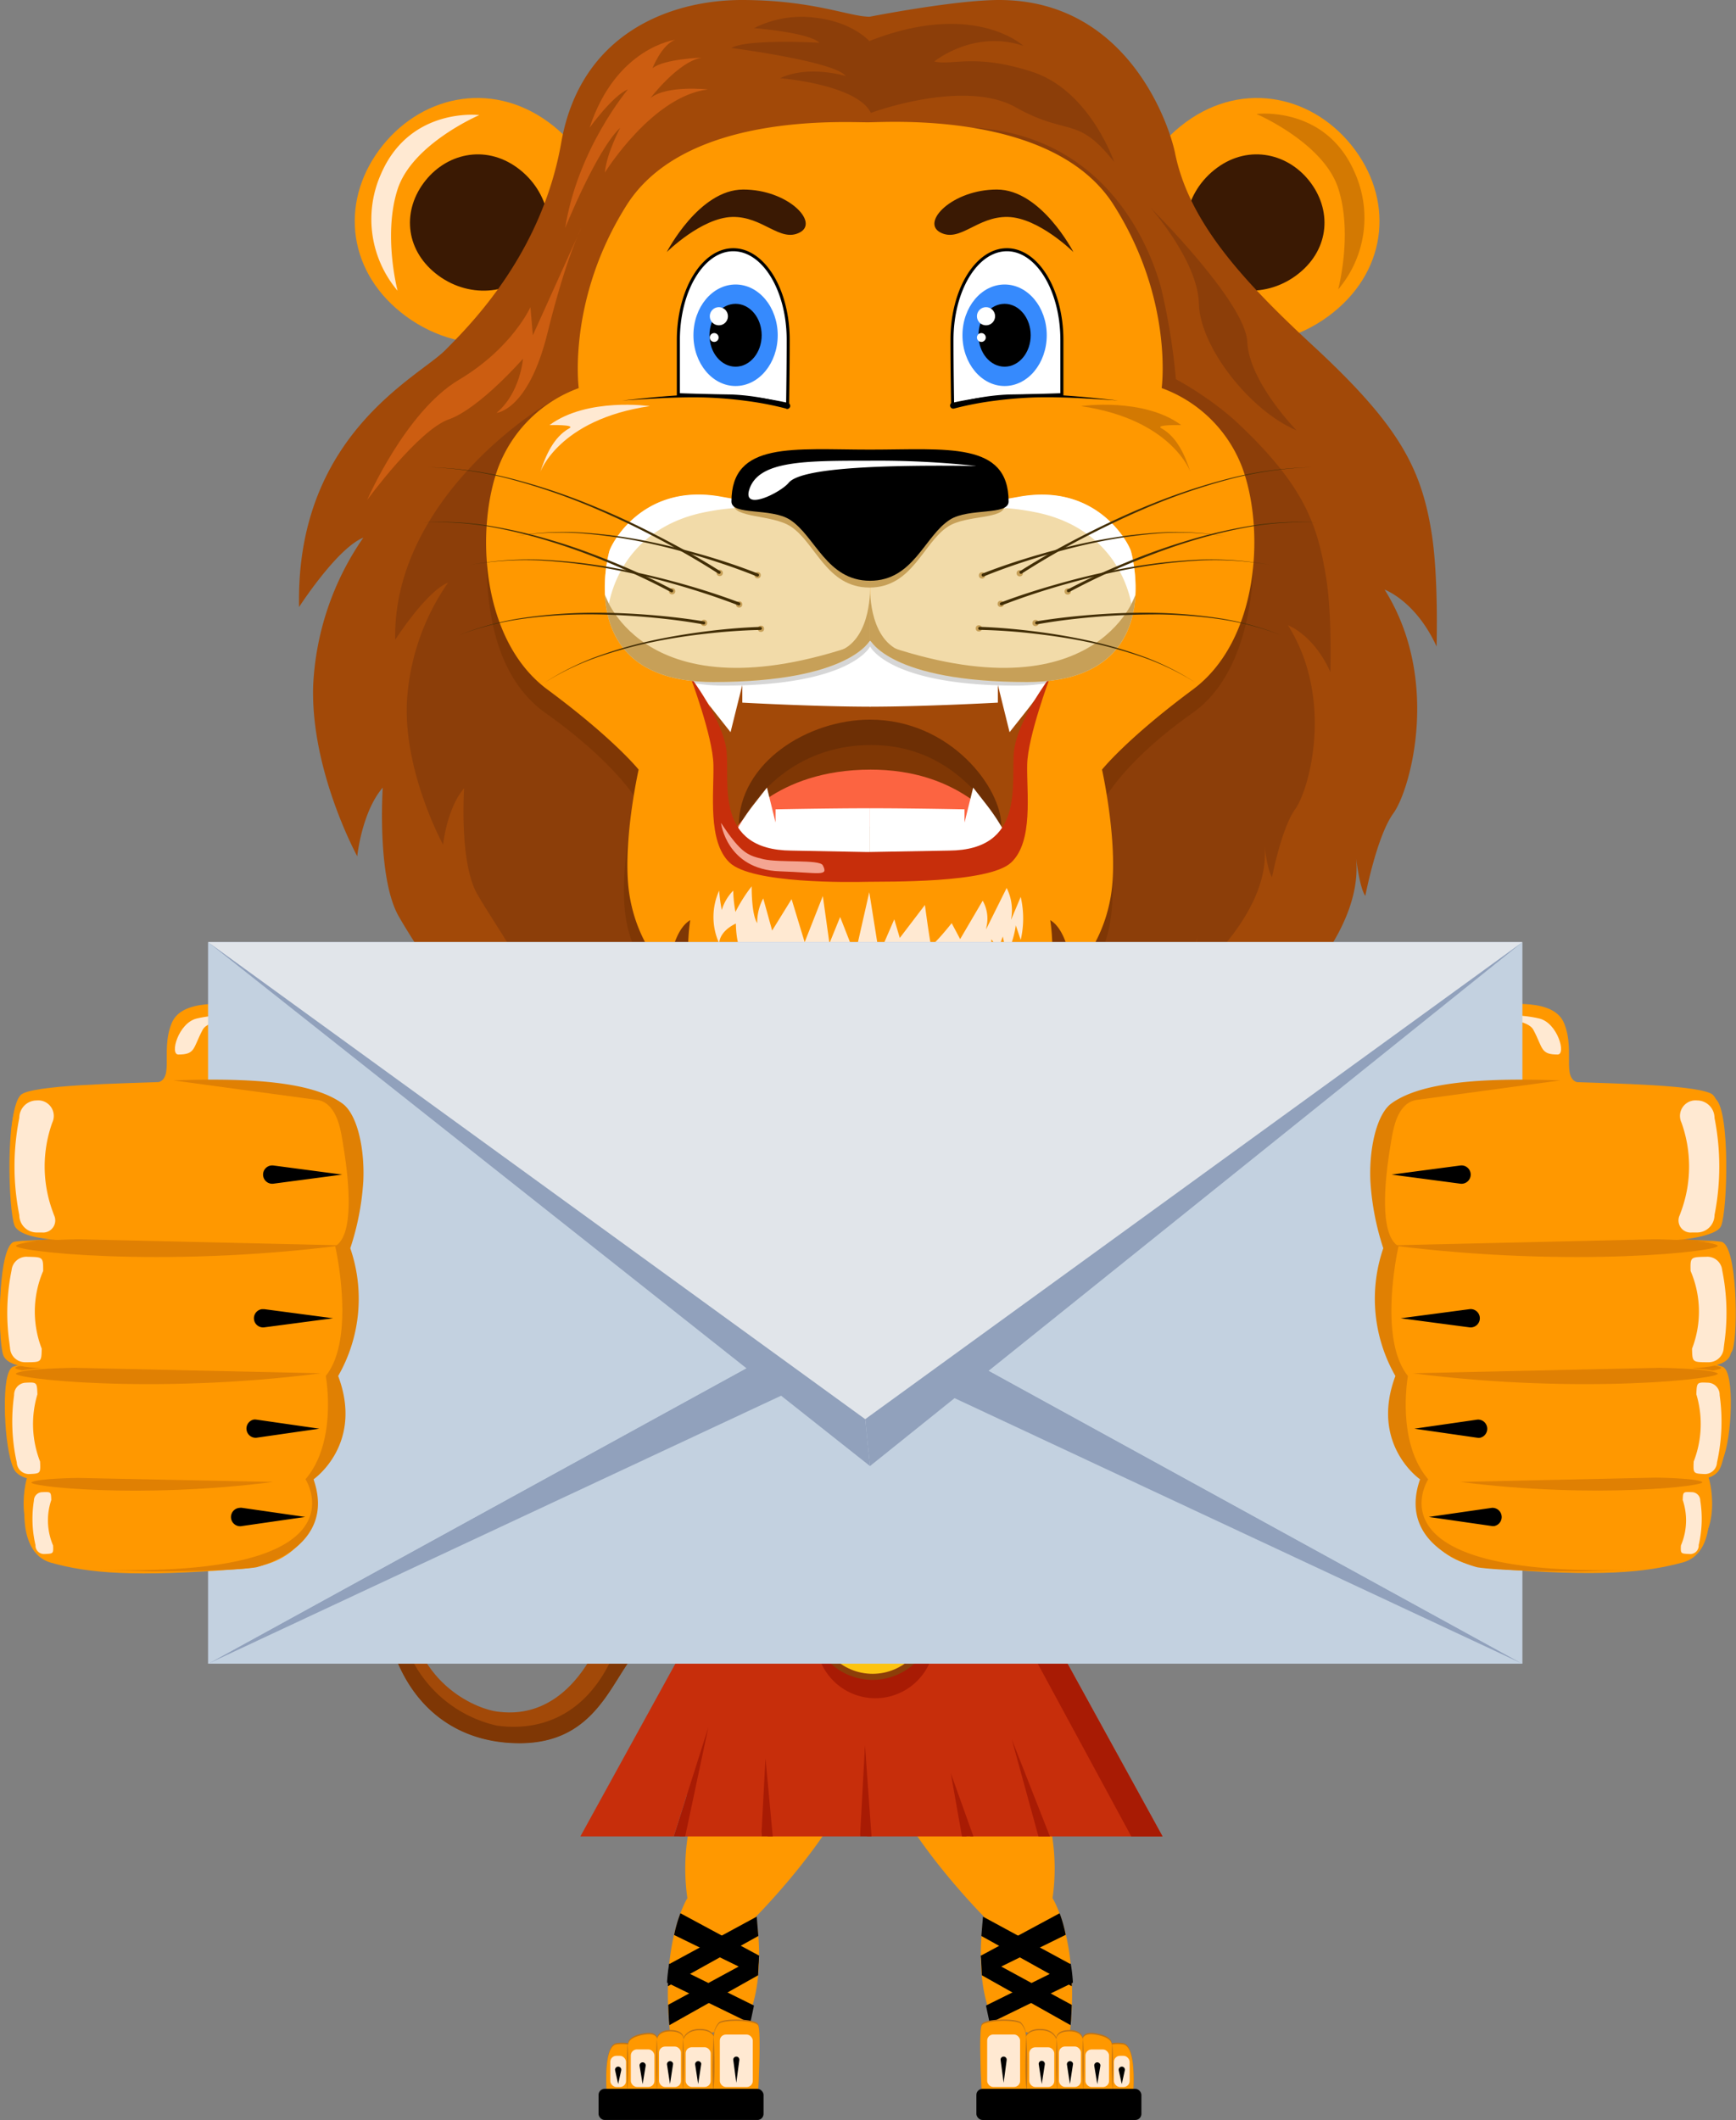
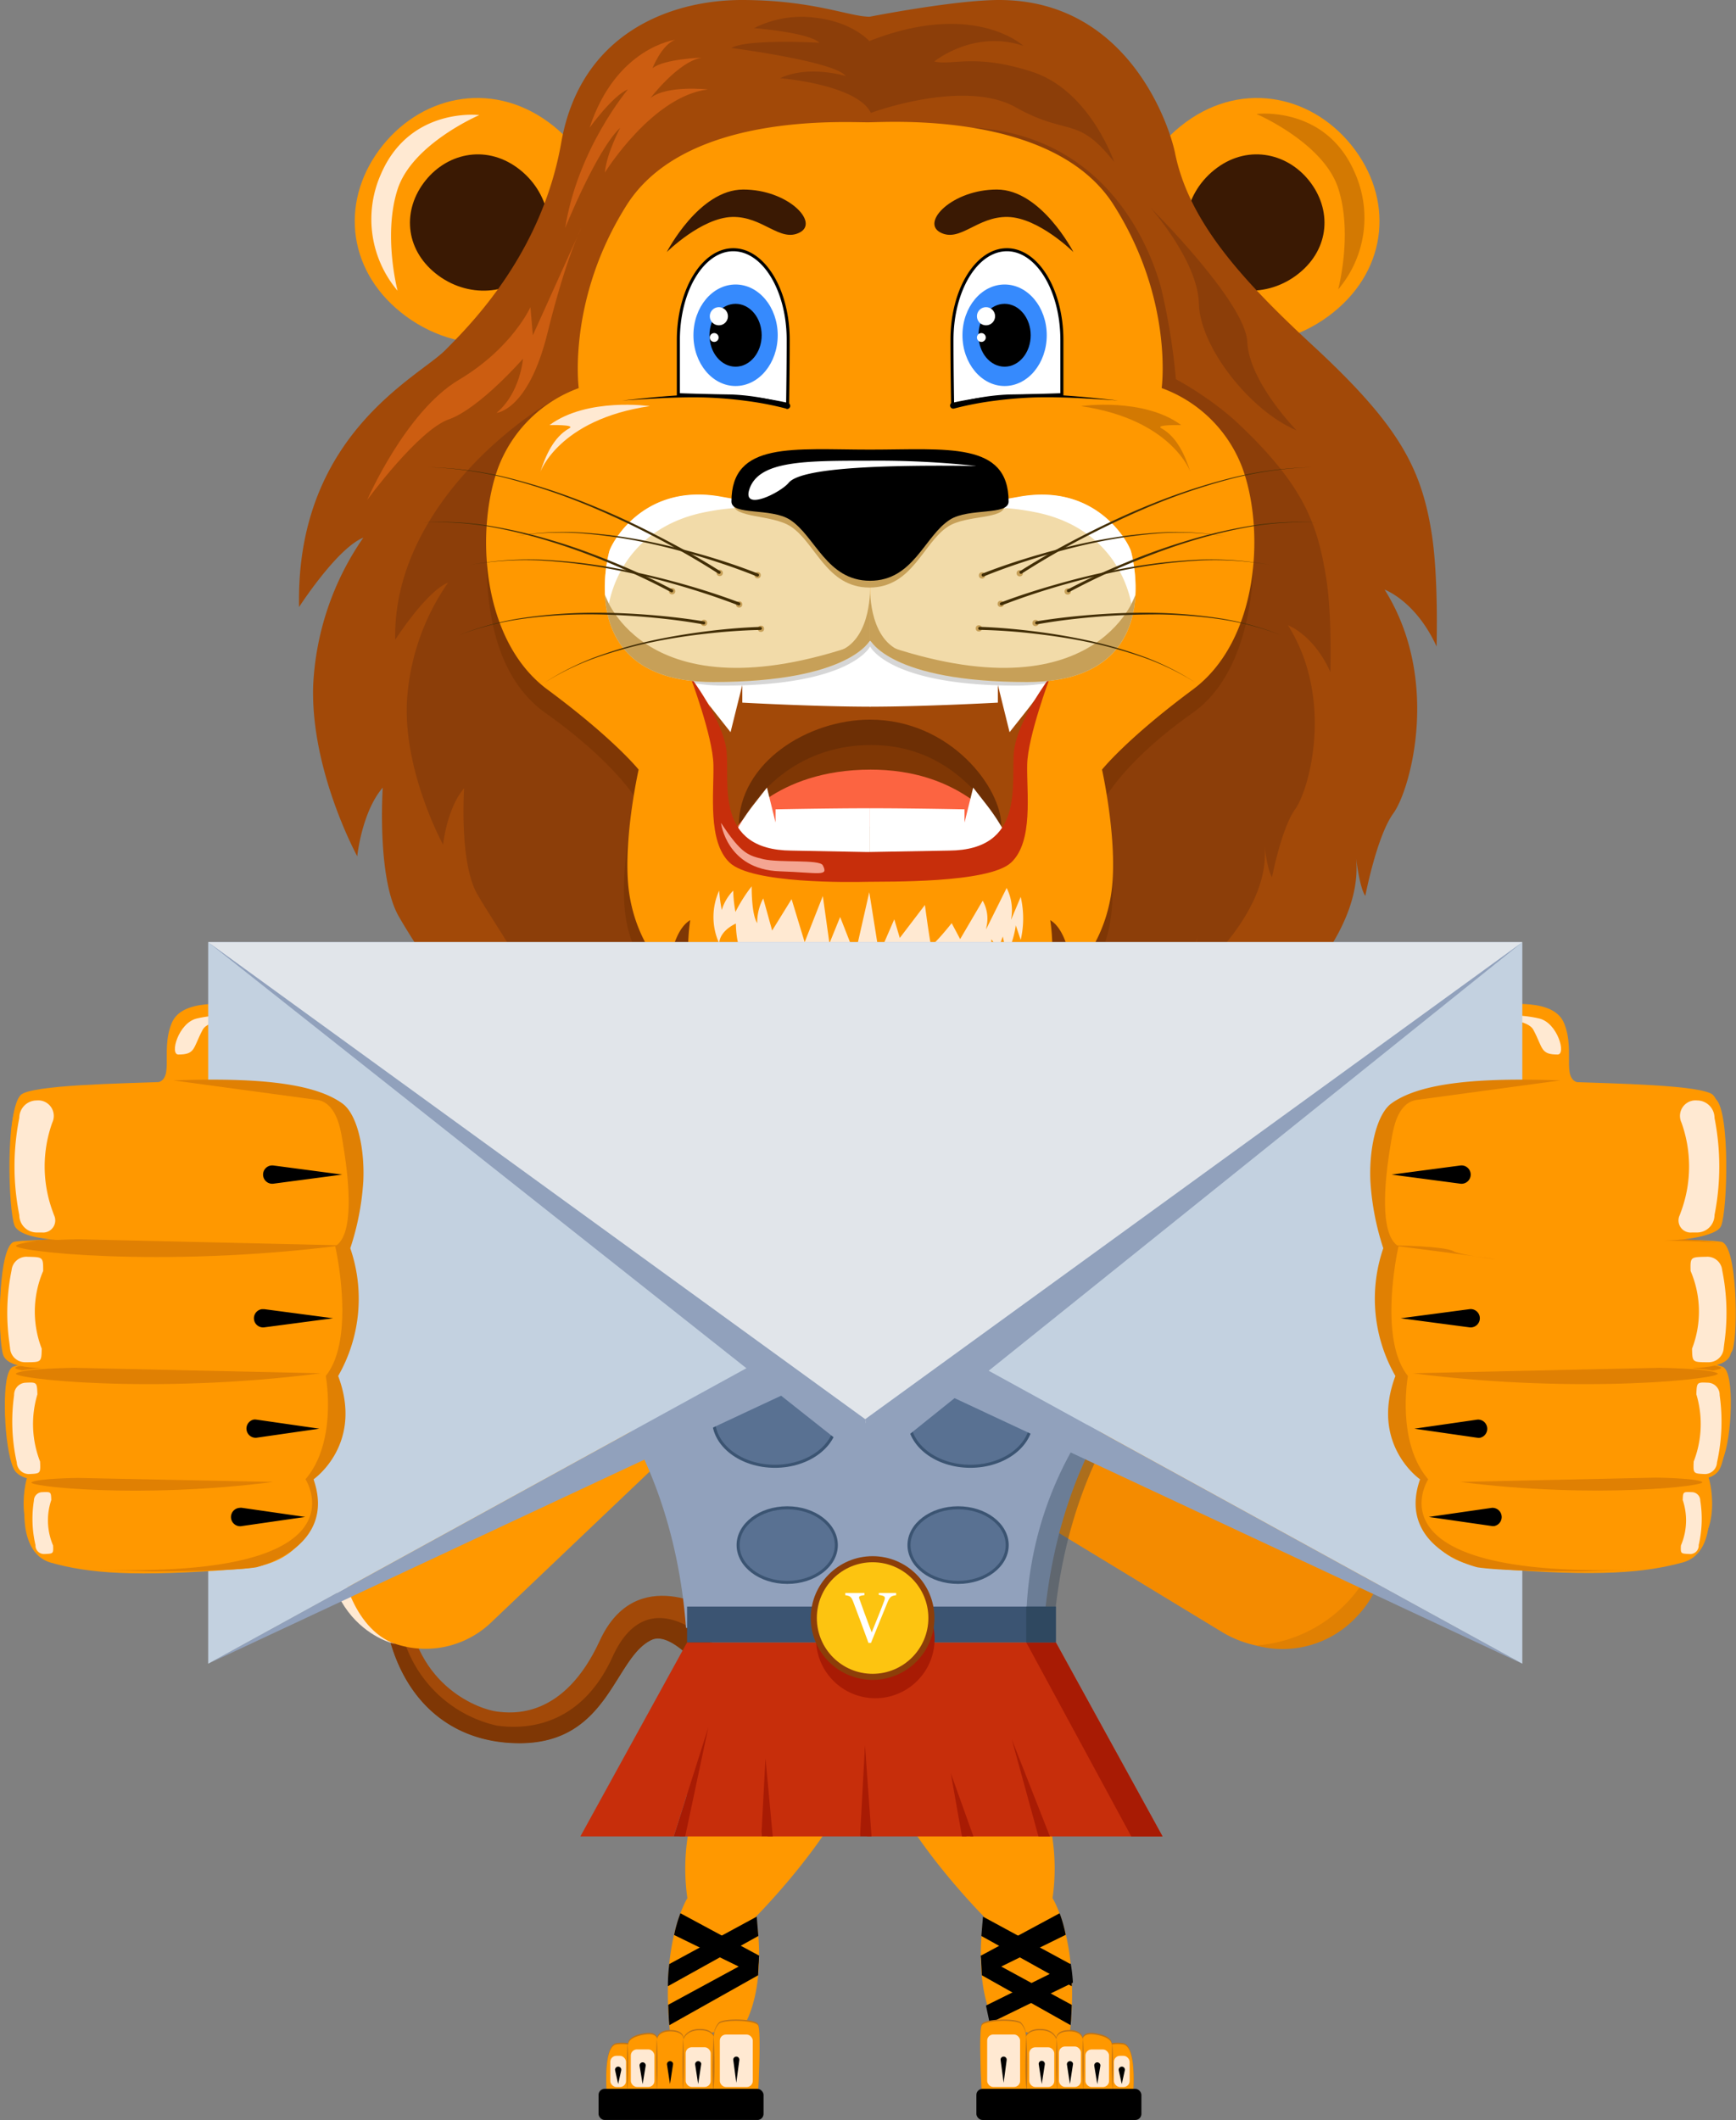
<svg xmlns="http://www.w3.org/2000/svg" viewBox="0 0 286.7 350">
  <rect x="0" y="0" width="286.7" height="350" fill="#808080" stroke="none" />
  <defs>
    <style>.cls-1{fill:#ff9800;}.cls-2{fill:#c17413;}.cls-3{fill:#ffe9d2;}.cls-4{fill:#a24908;}.cls-5{fill:#7f3705;}.cls-6{fill:#ffaf45;}.cls-7{fill:#dd8007;}.cls-8{fill:#f48b00;}.cls-9{fill:#91a1bc;}.cls-10{fill:#273a51;opacity:0.35;}.cls-11{fill:#597192;stroke:#3b5472;}.cls-11,.cls-15,.cls-29{stroke-miterlimit:10;}.cls-11,.cls-29{stroke-width:0.5px;}.cls-12{fill:#c72e0b;}.cls-13{fill:#a81b04;}.cls-14{fill:#3b5472;}.cls-15{fill:#fdc410;stroke:#8c3e09;}.cls-16{fill:#fff;}.cls-17{fill:#2f4860;}.cls-18{fill:#3a1903;}.cls-19{fill:#d37902;}.cls-20{fill:#8c3e09;}.cls-21{fill:#cc5d11;}.cls-22{fill:#6d2f05;}.cls-23{fill:#fc6441;}.cls-24{fill:#d6d6d6;}.cls-25{fill:#f4a592;}.cls-26{fill:#f2dba9;}.cls-27{fill:#c7a058;}.cls-28{fill:#422e06;}.cls-29{fill:none;stroke:#000;}.cls-30{fill:#368afd;}.cls-31{fill:#e08003;}.cls-32{fill:#c3d1e0;}.cls-33{fill:#e1e5ea;}</style>
  </defs>
  <g id="Слой_2" data-name="Слой 2">
    <g id="Слой_1-2" data-name="Слой 1">
      <path class="cls-1" d="M171.16,294.38a34.49,34.49,0,0,1,2.67,19s4.76,7.46,2.72,23.36l-11.94-2.08s-4-5.57-2.14-18.26c0,0-18.31-18.4-17.71-29.7Z" />
      <path d="M176.81,334.35l-14.66-8.24-.16-3.27L177,331S176.91,333.6,176.81,334.35Z" />
      <path d="M176.83,324.18l-14,6.93.62,2.91,13.74-6.7A27,27,0,0,0,176.83,324.18Z" />
      <path d="M175,315.87l-13,7,.3,3.3L176,319.43A22.78,22.78,0,0,0,175,315.87Z" />
      <path d="M177,327.92l-14.93-8.3.27-3.19,14.44,7.83A30.26,30.26,0,0,1,177,327.92Z" />
      <path class="cls-2" d="M187.14,345.27h-25s-.55-10.22,0-11.11,5.61-1,6.46-.27a3.2,3.2,0,0,1,.84,2.18s.33-1.13,2.37-1.1c2.19,0,2.65,1.49,2.65,1.49s-.08-1.29,2.09-1.31,2.26,1.31,2.26,1.31,0-1.08,2-.79,2.78,1,2.78,1.65a6.31,6.31,0,0,1,1.94,0C187.76,337.79,187.14,345.27,187.14,345.27Z" />
      <path class="cls-1" d="M187.14,345.5h-25s-.55-10.22,0-11.11,5.61-1,6.46-.28a3.22,3.22,0,0,1,.84,2.18s.33-1.13,2.37-1.1c2.19,0,2.65,1.5,2.65,1.5s-.08-1.29,2.09-1.31,2.26,1.31,2.26,1.31,0-1.09,2-.79,2.78,1,2.78,1.64a6.31,6.31,0,0,1,1.94,0C187.76,338,187.14,345.5,187.14,345.5Z" />
      <rect class="cls-3" x="163.02" y="335.9" width="5.44" height="8.66" rx="1" transform="translate(331.49 680.45) rotate(-180)" />
      <rect class="cls-3" x="169.98" y="337.99" width="4.13" height="6.56" rx="1" transform="translate(344.09 682.55) rotate(180)" />
      <rect class="cls-3" x="174.89" y="337.88" width="3.62" height="6.68" rx="1" transform="translate(353.4 682.43) rotate(-180)" />
      <rect class="cls-3" x="179.27" y="338.35" width="3.9" height="6.2" rx="1" transform="translate(362.43 682.91) rotate(-180)" />
      <rect class="cls-3" x="183.96" y="339.41" width="2.6" height="5.15" rx="1" transform="translate(370.52 683.97) rotate(-180)" />
      <path class="cls-2" d="M169.49,336.07s-.37,6.61.08,9.05A87.5,87.5,0,0,0,169.49,336.07Z" />
      <path class="cls-2" d="M174.52,336.58a77,77,0,0,0,.06,8.69S174.75,339.32,174.52,336.58Z" />
      <path class="cls-2" d="M178.86,336.58a79.53,79.53,0,0,0,.06,8.69S179.09,339.32,178.86,336.58Z" />
      <path class="cls-2" d="M183.69,337.38a65.56,65.56,0,0,0,.06,7.89S183.92,339.87,183.69,337.38Z" />
      <path d="M166.25,340.11l-.5,3.75-.5-3.75a.5.5,0,0,1,.43-.57.51.51,0,0,1,.57.44Z" />
      <path d="M172.55,340.82l-.5,3.24-.5-3.24a.5.5,0,0,1,.42-.58.52.52,0,0,1,.58.42Z" />
      <path d="M177.2,340.82l-.5,3.24-.5-3.24a.51.51,0,0,1,1-.16A.43.43,0,0,1,177.2,340.82Z" />
      <path d="M181.72,341.08l-.5,3-.5-3a.51.51,0,0,1,.41-.59.52.52,0,0,1,.59.42A1,1,0,0,1,181.72,341.08Z" />
      <path d="M185.76,341.82l-.5,2.24-.5-2.24a.51.51,0,0,1,.39-.61.5.5,0,0,1,.61.38A.45.45,0,0,1,185.76,341.82Z" />
      <rect x="161.25" y="344.86" width="27.25" height="5.14" rx="1" transform="translate(349.75 694.86) rotate(-180)" />
      <path class="cls-1" d="M116.19,294.38a34.49,34.49,0,0,0-2.67,19s-4.77,7.46-2.72,23.36l11.93-2.08s4-5.57,2.15-18.26c0,0,18.31-18.4,17.71-29.7Z" />
      <path d="M110.54,334.35l14.66-8.24.16-3.27-15,8.14S110.44,333.6,110.54,334.35Z" />
-       <path d="M110.52,324.18l14,6.93-.62,2.91-13.74-6.7A27,27,0,0,1,110.52,324.18Z" />
      <path d="M112.37,315.87l13,7-.3,3.3-13.74-6.71A22.78,22.78,0,0,1,112.37,315.87Z" />
      <path d="M110.3,327.92l14.94-8.3-.27-3.19-14.44,7.83A29.85,29.85,0,0,0,110.3,327.92Z" />
      <path class="cls-2" d="M100.2,345.27h25s.55-10.22,0-11.11-5.62-1-6.46-.27a3.2,3.2,0,0,0-.84,2.18s-.33-1.13-2.37-1.1c-2.19,0-2.65,1.49-2.65,1.49s.08-1.29-2.1-1.31-2.25,1.31-2.25,1.31,0-1.08-2-.79-2.78,1-2.78,1.65a6.37,6.37,0,0,0-2,0C99.59,337.79,100.2,345.27,100.2,345.27Z" />
      <path class="cls-1" d="M100.2,345.5h25s.55-10.22,0-11.11-5.62-1-6.46-.28a3.22,3.22,0,0,0-.84,2.18s-.33-1.13-2.37-1.1c-2.19,0-2.65,1.5-2.65,1.5s.08-1.29-2.1-1.31-2.25,1.31-2.25,1.31,0-1.09-2-.79-2.78,1-2.78,1.64a6.37,6.37,0,0,0-2,0C99.59,338,100.2,345.5,100.2,345.5Z" />
      <rect class="cls-3" x="118.88" y="335.9" width="5.44" height="8.66" rx="1" />
      <rect class="cls-3" x="113.24" y="337.99" width="4.13" height="6.56" rx="1" />
-       <rect class="cls-3" x="108.84" y="337.88" width="3.62" height="6.68" rx="1" />
      <rect class="cls-3" x="104.18" y="338.35" width="3.9" height="6.2" rx="1" />
      <rect class="cls-3" x="100.79" y="339.41" width="2.6" height="5.15" rx="1" />
      <path class="cls-2" d="M117.86,336.07s.37,6.61-.09,9.05A88.45,88.45,0,0,1,117.86,336.07Z" />
      <path class="cls-2" d="M112.83,336.58a77,77,0,0,1-.06,8.69S112.6,339.32,112.83,336.58Z" />
      <path class="cls-2" d="M108.48,336.58a78.83,78.83,0,0,1,0,8.69S108.26,339.32,108.48,336.58Z" />
      <path class="cls-2" d="M103.65,337.38a65,65,0,0,1-.05,7.89S103.43,339.87,103.65,337.38Z" />
      <path d="M122.1,340.11l-.5,3.75-.5-3.75a.51.51,0,0,1,.44-.57.5.5,0,0,1,.56.44A.29.29,0,0,1,122.1,340.11Z" />
      <path d="M115.8,340.82l-.5,3.24-.5-3.24a.51.51,0,0,1,1-.16A.43.43,0,0,1,115.8,340.82Z" />
      <path d="M111.15,340.82l-.5,3.24-.5-3.24a.51.51,0,0,1,1-.16A.43.43,0,0,1,111.15,340.82Z" />
      <path d="M106.63,341.08l-.5,3-.5-3a.52.52,0,0,1,.42-.59.5.5,0,0,1,.58.42A.48.48,0,0,1,106.63,341.08Z" />
      <path d="M102.59,341.82l-.5,2.24-.5-2.24a.51.51,0,0,1,1-.23A.88.88,0,0,1,102.59,341.82Z" />
      <rect x="98.85" y="344.86" width="27.25" height="5.14" rx="1" />
      <path class="cls-4" d="M117.94,266l-.79,11.14s-6-8.09-9.53-6.44c-6.23,2.9-7,17.06-21.81,17.06-12.61,0-21-8.75-22.49-22.69s-9.64-20.47-9.64-20.47l1-3.11s11.12,8.35,12.46,22.84,12.48,17.94,14.92,18.24,11,1.33,17-11.72S117.94,266,117.94,266Z" />
      <path class="cls-5" d="M117.56,271.46l-.41,5.72s-6-8.09-9.53-6.44c-6.23,2.9-7,17.06-21.81,17.06-12.61,0-21-8.75-22.49-22.69s-9.64-20.47-9.64-20.47l.56-1.7A36.86,36.86,0,0,1,65.8,266a20.91,20.91,0,0,0,16.29,18.9c2.43.3,13.15,1.67,19.08-11.38S117.56,271.46,117.56,271.46Z" />
      <path class="cls-6" d="M33.81,215.13a70.36,70.36,0,0,0,14.53,6.38c10,2.9,15,16.76,6.82,22.24s-17.2,2.08-20-5c-1.64-4.14.89-8.6-.74-12.6a8.21,8.21,0,0,1,7.11,5.27s1.79-4.09-2.81-6.61S33.81,215.13,33.81,215.13Z" />
      <path class="cls-7" d="M34.4,226.11s-.9,8.46.74,12.6c2.82,7.12,11.86,10.53,20,5a23.73,23.73,0,0,1-12.38-2.22C36.22,238.45,41.26,230.8,34.4,226.11Z" />
      <path class="cls-1" d="M96.12,167.15S52.41,229.39,53.75,252.9c.5,8.82,3.78,13.8,7.67,16.57a15.69,15.69,0,0,0,19.8-1.71L131,220.39Z" />
      <path class="cls-8" d="M189.58,165.49s41.7,64.2,39.37,87.64c-1.16,11.72-7,16.4-12.47,18.15a18.19,18.19,0,0,1-14.93-2l-57.66-35Z" />
      <path class="cls-9" d="M196.27,176l-51.61.84H86.88s6.4,25,5.23,44.17c0,0,18.66,14.38,21.19,47.75h59.05c2.53-33.37,21.18-47.75,21.18-47.75C192.37,201.9,196.27,176,196.27,176Z" />
      <path class="cls-10" d="M184.2,229.3c3.5-3.89,7.39-7.06,11.41-8.27,0,0-19,14.38-21.59,47.75h-4.54v-.22A59.09,59.09,0,0,1,184.2,229.3Z" />
      <ellipse class="cls-11" cx="130.01" cy="255.09" rx="8.11" ry="6.16" />
      <path class="cls-11" d="M138.12,234.38c0,4.25-4.54,7.7-10.14,7.7s-10.13-3.45-10.13-7.7,4.54-6.71,10.13-6.71C138.12,227.67,138.12,226.67,138.12,234.38Z" />
      <path class="cls-11" d="M138.12,208.46c0,10.63-1.14,12-15.85,12-15.85,0-15.85,0-15.85-12,0-10.56,0-10.49,15.85-10.49C133.09,198,138.12,206.93,138.12,208.46Z" />
      <ellipse class="cls-11" cx="158.23" cy="255.09" rx="8.11" ry="6.16" />
      <path class="cls-11" d="M150.12,234.38c0,4.25,4.54,7.7,10.14,7.7s10.13-3.45,10.13-7.7-4.54-6.71-10.13-6.71C150.12,227.67,150.12,226.67,150.12,234.38Z" />
      <path class="cls-11" d="M150.12,208.46c0,10.63,1.13,12,15.85,12,15.85,0,15.85,0,15.85-12,0-10.56,0-10.49-15.85-10.49C155.15,198,150.12,206.93,150.12,208.46Z" />
      <polyline class="cls-12" points="113.47 271.15 95.85 303.18 111.27 303.18 113.47 296.21 112.24 303.18 125.73 303.18 126.32 297.18 126.77 303.18 142.04 303.18 143.18 296.29 143.18 303.18 159.62 303.18 158.23 298.44 160.25 303.18 169.25 303.18 170 303.18 191.99 303.18 174.37 271.15 113.47 271.15" />
      <polygon class="cls-13" points="111.27 303.18 116.98 285.17 113.16 303.18 111.27 303.18" />
      <polygon class="cls-13" points="173.39 303.18 167.1 287.17 171.5 303.18 173.39 303.18" />
      <polygon class="cls-13" points="127.62 303.18 126.42 290.31 125.73 303.18 127.62 303.18" />
      <polygon class="cls-13" points="160.76 303.18 157.02 292.74 158.87 303.18 160.76 303.18" />
      <polygon class="cls-13" points="143.93 303.18 142.85 288.13 142.04 303.18 143.93 303.18" />
      <polyline class="cls-13" points="174.37 271.15 191.99 303.18 186.83 303.18 169.48 271.15 174.37 271.15" />
      <rect class="cls-14" x="113.47" y="265.24" width="60.9" height="5.91" />
      <circle class="cls-13" cx="144.56" cy="270.58" r="9.79" />
      <circle class="cls-15" cx="144.11" cy="267.13" r="9.71" />
      <path class="cls-16" d="M148,263.36c-.84.12-1.05.23-1.5,1.35-.33.82-2.05,5-2.66,6.53h-.41c-.73-2-1.8-4.92-2.51-6.76-.35-.92-.56-1-1.32-1.12V263h3.16v.35c-.92.1-1,.25-.8.71.31.91,1.22,3.39,2,5.45.65-1.6,1.48-3.63,2.06-5.2.27-.72.13-.83-.89-1V263H148Z" />
      <rect class="cls-17" x="169.48" y="265.24" width="4.89" height="5.91" />
      <path class="cls-1" d="M90.57,20.16c9.66,7.07,12.23,20,5.75,28.85S76.75,59.32,67.09,52.25s-11-18.62-4.48-27.48S80.9,13.1,90.57,20.16Z" />
      <path class="cls-18" d="M85.44,27.7c5.37,3.93,6.8,11.09,3.2,16s-10.87,5.73-16.23,1.8-6.08-10.33-2.48-15.25S80.08,23.78,85.44,27.7Z" />
      <path class="cls-1" d="M195.85,20.16c-9.66,7.07-12.24,20-5.76,28.85s19.57,10.31,29.23,3.24,11-18.62,4.48-27.48S205.51,13.1,195.85,20.16Z" />
      <path class="cls-18" d="M201,27.7c-5.36,3.93-6.79,11.09-3.19,16s10.86,5.73,16.22,1.8,6.08-10.33,2.49-15.25S206.33,23.78,201,27.7Z" />
      <path class="cls-3" d="M65.66,48A18.28,18.28,0,0,1,62.9,28.77C67.7,17.58,79.16,19,79.16,19s-11.07,4.73-13.5,12.26S65.66,48,65.66,48Z" />
      <path class="cls-19" d="M221,47.78a18.25,18.25,0,0,0,2.76-19.23c-4.79-11.19-16.25-9.73-16.25-9.73S218.55,23.55,221,31.07,221,47.78,221,47.78Z" />
      <path class="cls-10" d="M198.71,165.05c.86,12.35-6.56,17.88-12.62,19.62s-15.78,10.46-15.78,10.46c-2.48-4.5-2.08-6.67-2.08-6.67s-4.89.71-10.33,13.93-21.78,17.88-21.78,17.88c.58-4.51-2.43-15.11-14.13-19.18s-15.9-18-15.9-18c3.2,7.41-.62,11-.62,11-1-4.5-7.57-7.36-13.44-11.43s-6.92-17.63-6.92-17.63Z" />
      <path class="cls-4" d="M143.58,2.76c-3.24,0-9.39-2.76-21.06-2.76S95.88,5.38,92.69,23.54,78,53.32,73.51,57.83s-24.7,14-24.12,42.39c0,0,6.25-9.7,10.61-11.45a46.65,46.65,0,0,0-8.28,24.42C51.28,127.28,59,141.37,59,141.37s.73-7.28,4.21-11.34c0,0-1,14.83,2.62,21.22S78.59,170,78.74,176.53c0,0,3.34-7.26,2.18-11.77,0,0,1.16,7.7,7.12,11.77s16.71,9.59,17.72,14.1c0,0,2.56-4.22-.68-11.63,0,0,5.57,14.53,17.44,18.6s16.23,14.67,15.65,19.18c0,0,15.27-4.65,20.78-17.87s12.91-15.11,12.91-15.11a9.82,9.82,0,0,0-.32,7.84s9.86-8.71,16-10.46,20.5-11.19,23.12-21.79c0,0-1.6,6.25-.95,8.42,0,0,16.06-13.22,14.17-26.73,0,0,.58,5.38,1.6,6.83,0,0,1.89-9.88,4.65-13.66s7.92-22-1.46-36.9c0,0,5.13,1.83,8.58,9.38,0,0,.35-11.55-.84-18.86-1.74-10.73-5.45-17.78-19.74-30.95C204.87,46,196.32,36.45,194.06,25.28,193.11,20.58,186.23,0,165,0c-7.32,0-21.37,2.76-21.37,2.76" />
      <path class="cls-20" d="M95.59,64.07c-5.68,1.6-30.8,18.22-30.32,41.55,0,0,5.14-8,8.72-9.42a38.4,38.4,0,0,0-6.81,20.08c-.36,11.59,6,23.18,6,23.18s.6-6,3.47-9.33c0,0-.84,12.2,2.15,17.45S89.28,163,89.4,168.37c0,0,2.75-6,1.8-9.68,0,0,1,6.34,5.85,9.68s13.74,7.89,14.58,11.59c0,0,2.1-3.46-.57-9.56,0,0,4.59,11.95,14.35,15.3s13.34,12.07,12.86,15.77c0,0,12.56-3.82,17.1-14.7S166,174.35,166,174.35a8.07,8.07,0,0,0-.26,6.45s8.11-7.17,13.16-8.6,16.86-9.2,19-17.93c0,0-1.32,5.14-.78,6.93,0,0,13.2-10.87,11.65-22,0,0,.48,4.42,1.31,5.61,0,0,1.56-8.12,3.83-11.23s6.51-18.1-1.2-30.35c0,0,4.21,1.51,7,7.72,0,0,.29-9.5-.69-15.51-1.43-8.82-3.56-15.39-15.3-26.23a55.28,55.28,0,0,0-9.52-6.61,104.92,104.92,0,0,0-2.48-15.2c-1.07-3.79-7.31-24.83-30.94-26.33" />
      <path class="cls-20" d="M143.83,18.64s15.36-5.73,23.95-.91S177.9,19,184,26.73c0,0-4-11.76-13.51-14.86s-13.26-1-16.19-1.72c0,0,6.49-5.33,14.71-2.58,0,0-8.12-7.6-25.44-.79h0s-2.8-3.17-8.9-3.85a17.36,17.36,0,0,0-10.14,1.72s9,.68,10.8,2.41c0,0-11.85-.69-14.54.86,0,0,17.18,2.23,18.87,4.64,0,0-6.06-1.89-10.83.35,0,0,12.66,1,15,5.73" />
      <path class="cls-20" d="M190,34.29s7.84,8.78,8,15.87,8.43,17.66,16.12,20.89c0,0-7.84-8-8.13-14.6S190,34.29,190,34.29Z" />
      <path class="cls-21" d="M111.51,6.57s-9.78,1.24-14.14,14.52c0,0,3.82-5.32,6.32-6.32,0,0-8.28,9.78-10.35,22.86,0,0,5.21-12.93,9.09-16.54,0,0-2.3,4.34-2.53,7.39,0,0,7.81-12.6,17-13.71,0,0-6.75-.76-9.47,1.41,0,0,4.56-6,8.44-6.66,0,0-6.23.21-8.1,1.74C107.74,11.26,109.31,7.34,111.51,6.57Z" />
      <path class="cls-21" d="M87.6,50.71s-3,6.75-11.82,12S60.65,82.52,60.65,82.52,69.08,71,74.13,69.23s12.24-10,12.24-10-.44,5.66-4.36,8.93c0,0,5.24-.36,8.4-13.15S96,37.63,96,37.63L88,55.35Z" />
      <path class="cls-5" d="M143.71,27.7C140.54,27.7,113,25.79,103,41S99.9,73.66,99.9,73.66s-19.51,2.27-19.51,12.9c0,6.25-1.4,23.28,9.76,31.2s14.8,14,14.8,14-3,12.52-1.47,20.52,7.29,11.54,7.66,14.73c0,0-.74-7.1,1.74-11.05,0,0-2,15,7.34,20.45a34.76,34.76,0,0,1-.26-8.07s.82,7.25,10.72,15.67a15.57,15.57,0,0,1,.44-6.76s2.34,12.31,12.59,16.42h0V27.7" />
      <path class="cls-5" d="M143.78,27.7c3.16,0,30.72-1.91,40.74,13.3s2,31.36,2,31.36,18.48,3,20.19,13.45c.7,4.3,1.41,24-9.74,31.88s-14.44,14.08-14.44,14.08,2.22,12.79.75,20.79-6.82,12.72-7.19,15.91c0,0,.55-9.13-1.2-12.13,0,0,1.93,13.63-7.48,18.86a44.2,44.2,0,0,0,.25-7.49s-1,7.45-10.93,15.87c0,0,.32-5.3-.29-7.81a19.39,19.39,0,0,1-4.25,8.3c-3.53,3.94-7.58,5.46-8.41,9.61h0V27.7" />
      <path class="cls-1" d="M205.14,77.14a22.41,22.41,0,0,0-13.29-13.07s2-14.6-7.92-30.22c-9.72-15.36-36.58-13.71-40.43-13.66s-30.27-1.7-40,13.66c-9.88,15.62-7.92,30.22-7.92,30.22A22.41,22.41,0,0,0,82.3,77.14c-3.78,10.18-2.89,28.56,8.11,36.7s15.06,13.22,15.06,13.22-2.9,12.86-1.45,21.07,5.74,11.26,6.1,14.53c0,0,.33-8.65,3.87-10.75,0,0-2.26,13.65,4.57,20.26,0,0,.43-7.41,1.66-10.31,0,0-.63,9.81,9.13,18.45,0,0,.19-6.76,2.29-9.15,0,0,1.91,14.83,11.67,19.27v.2c0-.06,0-.11.05-.17s.21.12.33.17v-1.15c1.39-3.37,5.53-4.8,8.36-8.71a24,24,0,0,0,3.75-9.61c2.1,2.39,2.29,9.15,2.29,9.15,9.76-8.64,9.13-18.45,9.13-18.45,1.24,2.9,1.67,10.31,1.67,10.31,6.82-6.61,4.56-20.26,4.56-20.26,3.54,2.1,3.87,10.75,3.87,10.75.36-3.27,4.65-6.32,6.1-14.53S182,127.06,182,127.06,186,122,197,113.84,208.92,87.32,205.14,77.14Z" />
      <path class="cls-3" d="M143.69,176s-5.2-5.18-4.92-14.79a7.27,7.27,0,0,0-1.91,4.42s-2.25-1.92-2.18-6.92c0,0-2.11,3.21-1.89,5.77a12.59,12.59,0,0,1-2.11-8.26s-1.3,3.9-.58,5.57a8.89,8.89,0,0,1-1.26-4.42,15.83,15.83,0,0,0-.34,6.53s-3.34-1.79-3.45-7a7.36,7.36,0,0,0-.76,3.33s-2.69-2-2.76-7.75c0,0-2.62,1.09-2.76,3.26a10.51,10.51,0,0,1,0-8.7,26.05,26.05,0,0,0,.43,3.2,7.82,7.82,0,0,1,1.89-3.2,22,22,0,0,0,.37,3.52,25.23,25.23,0,0,1,2.68-4.23s-.07,4.55.91,6.08a8.39,8.39,0,0,1,1-4.09l1.47,5.31,3.21-5.19,2.16,7.11,3-7.62,1.09,7.81,1.77-4.35,2.46,6.28,2.35-10.38,1.63,10.25,2.5-5.77.91,3.08,4.15-5.44s.8,6,1,6.53,3.42-3.53,3.42-3.53l1.4,2.63,3.72-6.34h0a6,6,0,0,1,.69,4l-.14.75,3.41-6.85h0a8.15,8.15,0,0,1,.78,4.88l-.05.37,1.59-3.78a15.78,15.78,0,0,1,0,7.11l-.82-2.43v.1a16.28,16.28,0,0,1-1.49,4.76h0l-.65-3-.73,2-1.16-1.54,0,.31a14.45,14.45,0,0,1-1.71,6.23l-.21.38-1.26-4.61-1,3.14-.92-2.12-1.47,6.47-.58-4.87-2.84,5.9-1.74-3-2.18,5.95-2.08-3.33-4,10.5" />
      <path class="cls-3" d="M107.32,67.05S97,65.56,90.75,70.18c0,0,4.42-.11,3.27.53-2.61,1.45-3.94,4.58-4.78,7.2C89.24,77.91,92.28,69.25,107.32,67.05Z" />
      <path class="cls-19" d="M178.51,67.05s10.3-1.49,16.57,3.13c0,0-4.42-.11-3.27.53,2.61,1.45,3.94,4.58,4.78,7.2C196.59,77.91,193.55,69.25,178.51,67.05Z" />
      <path class="cls-4" d="M115.52,111.71s3.34,8.58,3.54,13.37-4.32,17.33,24.93,17.33,23.41-8.34,24.82-16.51a94.08,94.08,0,0,1,3.56-14.19H115.52" />
      <path class="cls-22" d="M143.69,118.81c-10.25,0-21.69,7.07-21.69,17.64h43.37c.11-6.3-8.39-17.64-21.68-17.64" />
      <path class="cls-5" d="M143.88,123c6.31,0,14.76,2.3,21.49,13.49H122S128,123,143.88,123" />
      <path class="cls-23" d="M143.78,127.06c6.34,0,14.82,1.6,21.59,9.39H121.78s6.07-9.39,22-9.39" />
      <path class="cls-16" d="M111,105.9l1.65,3.32a46.37,46.37,0,0,0,5,7.87l3,3.79,1.94-7.8V116s12.12.67,21.17.67h0V104.26Z" />
      <path class="cls-16" d="M176.38,105.9l-1.65,3.32a46.37,46.37,0,0,1-5,7.87l-3,3.79-1.93-7.8V116s-12.12.67-21.17.67h0V104.26Z" />
      <path class="cls-16" d="M167.78,141.07l-1.22-2.44a34.33,34.33,0,0,0-3.66-5.8l-2.18-2.8-1.43,5.76v-2.17s-8.94-.18-15.6-.18h0v8.84Z" />
      <path class="cls-16" d="M119.59,141.07l1.22-2.44a34.33,34.33,0,0,1,3.66-5.8l2.19-2.8,1.42,5.76v-2.17s8.94-.18,15.6-.18h0v8.84Z" />
      <path class="cls-24" d="M143.69,106.73c-14.51,5.36-24.9,4.91-31.06,2.68l2,3.38a28.31,28.31,0,0,0,4.94.4c21.07,0,24.12-6.46,24.12-6.46" />
      <path class="cls-24" d="M143.7,106.73c14.51,5.36,24.9,4.91,31.06,2.68l-2,3.38a28.31,28.31,0,0,1-4.94.4c-21.07,0-24.12-6.46-24.12-6.46" />
      <path class="cls-24" d="M143.69,97.65s.4,8.55-4.92,10.74l2.09.56,2.83-2.22V97.65" />
      <path class="cls-24" d="M143.69,97.65s-.4,8.55,4.93,10.74l-2.1.56-2.83-2.22V97.65" />
      <path class="cls-12" d="M169.64,126.22c.1-4.68,3.81-14.51,3.81-14.51s-5.48,7.27-6,12.39,1.94,16.25-10.74,16.33l-13.48.24-12.52-.24C118,140.35,120.49,129.22,120,124.1s-6-12.39-6-12.39,3.71,9.83,3.82,14.51-1,12.69,2.67,16.19,19.86,3.24,22.76,3.17,20,.3,23.73-3.17S169.53,130.91,169.64,126.22Z" />
      <path class="cls-25" d="M119.07,135.85s.91,7.7,9.69,8c6.55.22,8.13.92,7.12-1-.54-1-7.12-.38-9.8-1C123.6,141.22,122.5,141.08,119.07,135.85Z" />
      <path class="cls-26" d="M143.71,95.9v9.76s-3.27,6.94-25.91,6.94-17.56-20.13-17.17-21.54,5.62-11.39,18.5-9,13.58,1.33,24.58,13.89" />
      <path class="cls-16" d="M143.71,95.9C132.71,83.34,132,84.35,119.13,82s-18.11,7.65-18.5,9a24.57,24.57,0,0,0-.72,7.18l.65,1.45c1.48-7,6.54-13.2,15.8-15.06,10-2,17.37-.5,27.35,11.27" />
      <path class="cls-27" d="M143.71,105.66s-3.27,6.94-25.91,6.94c-14.34,0-17.56-8.08-17.89-14.36,0,0,6.81,21.08,43.8,7.42" />
      <circle class="cls-27" cx="118.86" cy="94.59" r="0.52" />
      <circle class="cls-27" cx="125.12" cy="94.96" r="0.52" />
      <circle class="cls-27" cx="111" cy="97.61" r="0.52" />
      <circle class="cls-27" cx="122.07" cy="99.79" r="0.52" />
      <circle class="cls-27" cx="125.67" cy="103.81" r="0.52" />
      <circle class="cls-27" cx="116.27" cy="102.84" r="0.52" />
      <path class="cls-28" d="M118.62,94.69c-3.6-2.32-7.36-4.43-11.18-6.41s-7.73-3.79-11.72-5.39a102,102,0,0,0-12.26-4,61.16,61.16,0,0,0-12.77-1.75,61.47,61.47,0,0,1,12.8,1.63,100.61,100.61,0,0,1,12.32,3.89c4,1.56,8,3.35,11.8,5.29s7.63,4,11.29,6.33a.25.25,0,0,1,.08.34.26.26,0,0,1-.35.08h0Z" />
      <path class="cls-28" d="M110.8,97.75c-3.14-1.69-6.4-3.2-9.69-4.6S94.45,90.5,91,89.44A82.58,82.58,0,0,0,80.6,86.9a51.19,51.19,0,0,0-10.71-.63,50.06,50.06,0,0,1,10.73.51A82.16,82.16,0,0,1,91.11,89.2c3.44,1,6.82,2.25,10.14,3.6s6.6,2.84,9.79,4.52a.25.25,0,0,1,.11.33.25.25,0,0,1-.34.11h0Z" />
      <path class="cls-28" d="M121.91,99.93c-3.51-1.36-7.11-2.52-10.73-3.55s-7.3-1.9-11-2.57a86.37,86.37,0,0,0-11.23-1.29,52.64,52.64,0,0,0-11.28.74,53.28,53.28,0,0,1,11.28-.87,91,91,0,0,1,11.28,1.17c3.72.64,7.42,1.48,11.07,2.46s7.26,2.11,10.81,3.45a.25.25,0,0,1-.17.47h0Z" />
      <path class="cls-28" d="M116.14,103.08c-3.34-.6-6.73-1-10.12-1.27s-6.8-.42-10.21-.37a80.59,80.59,0,0,0-10.17.82,48,48,0,0,0-9.86,2.61,48.55,48.55,0,0,1,9.84-2.74,80.91,80.91,0,0,1,10.19-.94c3.41-.09,6.83,0,10.24.24s6.8.6,10.18,1.16a.25.25,0,1,1-.08.49h0Z" />
      <path class="cls-28" d="M125,95.17c-3.15-1.28-6.38-2.37-9.64-3.35s-6.56-1.82-9.9-2.48A80.31,80.31,0,0,0,95.3,88a47.57,47.57,0,0,0-10.19.51,47.62,47.62,0,0,1,10.19-.63,81,81,0,0,1,10.17,1.2c3.35.62,6.67,1.43,10,2.37s6.53,2,9.72,3.25a.25.25,0,0,1,.14.33.25.25,0,0,1-.32.14h0Z" />
      <path class="cls-28" d="M125.57,104c-3.08.06-6.17.3-9.24.65s-6.14.83-9.16,1.48a72.62,72.62,0,0,0-8.93,2.52,43.12,43.12,0,0,0-8.33,4.07,44.17,44.17,0,0,1,8.29-4.19,72.37,72.37,0,0,1,8.91-2.65c3-.68,6.09-1.2,9.17-1.6s6.17-.68,9.29-.78a.26.26,0,0,1,.26.24.26.26,0,0,1-.25.26h0Z" />
      <path class="cls-27" d="M143.69,96.69s.4,8.55-4.92,10.74l2.09.57,2.83-2.23V96.69" />
      <path class="cls-26" d="M143.71,95.9v9.76s3.28,6.94,25.92,6.94,17.56-20.13,17.17-21.54-5.62-11.39-18.5-9-13.58,1.33-24.59,13.89" />
      <path class="cls-16" d="M143.7,95.9c11-12.56,11.71-11.55,24.58-13.89s18.11,7.65,18.5,9a24.57,24.57,0,0,1,.72,7.18l-.65,1.45c-1.47-7-6.54-13.2-15.79-15.06-10-2-17.38-.5-27.36,11.27" />
      <path class="cls-27" d="M143.71,105.66s3.28,6.94,25.92,6.94c14.33,0,17.55-8.08,17.89-14.36,0,0-6.81,21.08-43.81,7.42" />
      <circle class="cls-27" cx="168.41" cy="94.64" r="0.52" />
      <circle class="cls-27" cx="162.18" cy="95" r="0.52" />
      <circle class="cls-27" cx="176.33" cy="97.65" r="0.52" />
      <circle class="cls-27" cx="165.27" cy="99.7" r="0.52" />
      <circle class="cls-27" cx="161.66" cy="103.74" r="0.52" />
      <circle class="cls-27" cx="171.02" cy="102.86" r="0.52" />
      <path class="cls-28" d="M168.48,94.28c3.65-2.31,7.43-4.39,11.28-6.33s7.78-3.73,11.8-5.29a100.21,100.21,0,0,1,12.33-3.89,61.29,61.29,0,0,1,12.79-1.63,61,61,0,0,0-12.76,1.75,100.86,100.86,0,0,0-12.26,4c-4,1.6-7.9,3.43-11.73,5.39s-7.57,4.09-11.18,6.41h0a.26.26,0,0,1-.35-.08.24.24,0,0,1,.07-.34Z" />
      <path class="cls-28" d="M176.33,97.32c3.19-1.68,6.47-3.15,9.79-4.52s6.71-2.57,10.15-3.6a81.62,81.62,0,0,1,10.48-2.42,50.06,50.06,0,0,1,10.73-.51,51.22,51.22,0,0,0-10.71.63,83,83,0,0,0-10.43,2.54c-3.42,1.06-6.77,2.33-10.08,3.71s-6.55,2.91-9.69,4.6h0a.26.26,0,0,1-.34-.1.24.24,0,0,1,.1-.34Z" />
      <path class="cls-28" d="M165.28,99.47c3.55-1.34,7.16-2.45,10.82-3.45s7.34-1.82,11.07-2.46a90.63,90.63,0,0,1,11.27-1.17,53.28,53.28,0,0,1,11.28.87,52.55,52.55,0,0,0-11.27-.74,86.73,86.73,0,0,0-11.24,1.29c-3.71.67-7.38,1.56-11,2.57s-7.23,2.19-10.74,3.55h0a.26.26,0,0,1-.33-.15.25.25,0,0,1,.15-.32Z" />
      <path class="cls-28" d="M171.14,102.59c3.38-.56,6.78-.92,10.19-1.16s6.82-.33,10.23-.24a80.9,80.9,0,0,1,10.2.94,48.55,48.55,0,0,1,9.84,2.74,48.11,48.11,0,0,0-9.86-2.61,80.75,80.75,0,0,0-10.18-.82c-3.41,0-6.81.1-10.21.37s-6.78.67-10.12,1.27h0a.25.25,0,0,1-.09-.49Z" />
      <path class="cls-28" d="M162.22,94.71c3.19-1.25,6.44-2.31,9.72-3.25s6.61-1.75,10-2.37a80.67,80.67,0,0,1,10.16-1.2,47.71,47.71,0,0,1,10.2.63A47.63,47.63,0,0,0,192.08,88,80.07,80.07,0,0,0,182,89.34c-3.35.66-6.65,1.51-9.91,2.48s-6.49,2.07-9.63,3.35h0a.25.25,0,0,1-.19-.47Z" />
      <path class="cls-28" d="M161.81,103.49c3.11.1,6.2.39,9.28.78s6.14.92,9.17,1.6a73,73,0,0,1,8.92,2.65,44.08,44.08,0,0,1,8.28,4.19,43.12,43.12,0,0,0-8.33-4.07,72.47,72.47,0,0,0-8.92-2.52c-3-.65-6.09-1.12-9.16-1.48s-6.17-.59-9.25-.65h0a.25.25,0,0,1,0-.5Z" />
      <path class="cls-27" d="M143.69,96.69s-.4,8.55,4.93,10.74l-2.1.57-2.83-2.23V96.69" />
      <path class="cls-16" d="M130.17,56.12c0,5-.1,10.86-.1,10.86a36.86,36.86,0,0,0-9.27-1.6c-5-.07-8.77-.22-8.77-.22v-9c0-8.25,4.06-14.93,9.07-14.93S130.17,47.87,130.17,56.12Z" />
      <path class="cls-29" d="M130.17,56.12c0,5-.1,10.86-.1,10.86a36.86,36.86,0,0,0-9.27-1.6c-5-.07-8.77-.22-8.77-.22v-9c0-8.25,4.06-14.93,9.07-14.93S130.17,47.87,130.17,56.12Z" />
      <ellipse class="cls-30" cx="121.48" cy="55.35" rx="6.96" ry="8.38" />
      <ellipse cx="121.48" cy="55.35" rx="4.31" ry="5.19" />
      <circle class="cls-16" cx="118.72" cy="52.21" r="1.5" />
      <circle class="cls-16" cx="117.95" cy="55.72" r="0.73" />
      <path d="M129.84,67.46a52.41,52.41,0,0,0-6.65-1.28,67.06,67.06,0,0,0-6.79-.56c-4.55-.11-9.11.2-13.66.51,4.54-.47,9.08-1,13.67-1a65.8,65.8,0,0,1,6.87.31,53.38,53.38,0,0,1,6.82,1.07.5.5,0,1,1-.22,1h0Z" />
      <path class="cls-18" d="M110.12,41.61s5.74-5.67,10.81-5.79,7.89,4.26,11.15,2.56-2-7.09-9.33-7.09S110.12,41.61,110.12,41.61Z" />
      <path class="cls-16" d="M157.22,56.12c0,5,.11,10.86.11,10.86a36.85,36.85,0,0,1,9.26-1.6c5-.07,8.78-.22,8.78-.22v-9c0-8.25-4.07-14.93-9.08-14.93S157.22,47.87,157.22,56.12Z" />
      <path class="cls-29" d="M157.22,56.12c0,5,.11,10.86.11,10.86a36.85,36.85,0,0,1,9.26-1.6c5-.07,8.78-.22,8.78-.22v-9c0-8.25-4.07-14.93-9.08-14.93S157.22,47.87,157.22,56.12Z" />
      <ellipse class="cls-30" cx="165.91" cy="55.35" rx="6.96" ry="8.38" />
      <ellipse cx="165.91" cy="55.35" rx="4.31" ry="5.19" />
      <circle class="cls-16" cx="162.84" cy="52.21" r="1.5" />
      <circle class="cls-16" cx="162.07" cy="55.72" r="0.73" />
      <path d="M157.29,66.5a53.53,53.53,0,0,1,6.83-1.07,65.67,65.67,0,0,1,6.87-.31c4.58,0,9.13.54,13.67,1-4.56-.31-9.12-.62-13.67-.51a66.87,66.87,0,0,0-6.78.56,52.08,52.08,0,0,0-6.65,1.28h0a.5.5,0,0,1-.27-1Z" />
      <path class="cls-18" d="M177.27,41.61s-5.74-5.67-10.82-5.79-7.89,4.26-11.15,2.56,2-7.09,9.33-7.09S177.27,41.61,177.27,41.61Z" />
      <path class="cls-27" d="M165.91,83.45c0,2.36-6.29,1.49-9.37,3.5C152.42,89.64,150.7,97,143.59,97s-8.89-7.39-13-10.08c-3.08-2-9.48-1.35-9.48-3.71,0-10,10.07-7.88,22.49-7.88S165.91,73.49,165.91,83.45Z" />
      <path d="M166.57,82.8c0,2.36-6.57,1-9.7,3-4.2,2.69-6,10.08-13.18,10.08s-9.05-7.39-13.24-10.08c-3.14-2-9.65-.66-9.65-3,0-10,10.25-8.57,22.89-8.57S166.57,72.84,166.57,82.8Z" />
      <path class="cls-16" d="M161.27,76.93a152.31,152.31,0,0,0-17.58-.87c-10.83,0-18.31,0-19.91,4.65-1.32,3.84,5.09.65,6.47-1C131.8,77.81,140.2,76.64,161.27,76.93Z" />
      <path class="cls-3" d="M55.58,254.18c.48,4.78,2.55,14.6,9.67,17.24,0,0-15.56-3.22-10.54-27.09Z" />
      <path class="cls-31" d="M224.49,262.13a23,23,0,0,1-17.07,9.53,16.7,16.7,0,0,0,16.69-4.81c7.65-7.89,4.45-21,4.45-21S226,260,224.49,262.13Z" />
      <g id="Paw">
        <path class="cls-1" d="M59.59,233.77c-2.53,3.74,1.13,21.27-16.05,22.65S14,257.47,8.07,255.86,4,243.71,4.93,243s6.66-.83,6.66-.83-7.94,1.93-9.43-1.3-2.07-14.42,0-15.23,7.71-.88,7.71-.88-8.4.95-9.35-1.93S-.24,205.46,2.4,205s12.74-.34,12.74-.34-11.7.39-12.74-2.32-1.47-18.56.85-20.86c1.64-1.62,16.09-2.65,21.88-2.65,4.14,0,1.22-5,3.21-9.88,1.69-4.19,9-3.11,12.67-3.11,5.43,0,13.55,7.35,13.63,11.77.25,12.67,13.08,22.19,13.06,32.83C67.69,216.46,65.2,225.46,59.59,233.77Z" />
        <path class="cls-31" d="M54.07,205.41l-41.66-.93s-8.43.09-9.83.93S25.33,209.11,54.07,205.41Z" />
        <path class="cls-31" d="M50.72,225.76l-38.95-.86s-7.88.08-9.19.86S23.85,229.23,50.72,225.76Z" />
        <path class="cls-31" d="M43.21,243.05l-30.92-.69s-6.26.07-7.3.69S21.88,245.8,43.21,243.05Z" />
        <path class="cls-3" d="M5.81,203.36h.81a1.93,1.93,0,0,0,1.93-2.76l-.27-.77a20.84,20.84,0,0,1,0-13.94h0a2.47,2.47,0,0,0-2.47-3.53h0a2.75,2.75,0,0,0-2.74,2.76h0a39.92,39.92,0,0,0,0,15.48h0A2.75,2.75,0,0,0,5.81,203.36Z" />
        <path class="cls-3" d="M4.05,224h0c2.5.05,2.5.05,2.54-2.15h0a16.47,16.47,0,0,1,.24-12.36h0c0-2.21,0-2.21-2.46-2.26h0a2.36,2.36,0,0,0-2.54,2.16h0a34.15,34.15,0,0,0-.38,11.32l.14,1A2.36,2.36,0,0,0,4.05,224Z" />
        <path class="cls-3" d="M4.56,241.79h0c1.85-.07,1.85-.07,1.77-2h0a16.65,16.65,0,0,1-.42-10.71h0c-.07-1.91-.07-1.91-1.92-1.83H4a1.88,1.88,0,0,0-1.77,2h0a30.21,30.21,0,0,0,.36,10.43l.06.28A1.88,1.88,0,0,0,4.56,241.79Z" />
        <path class="cls-3" d="M7.06,254.52h0c1.38-.06,1.38-.06,1.33-1.35h0a10.18,10.18,0,0,1-.28-7.25h0c0-1.3,0-1.3-1.44-1.24h0A1.35,1.35,0,0,0,5.33,246h0a18.44,18.44,0,0,0,.25,7.06l0,.19A1.35,1.35,0,0,0,7.06,254.52Z" />
        <path class="cls-3" d="M49.81,168.87s-14.6-2.14-16.35,1.16c-1.6,3-1.15,4.07-4,4.07-1.47,0,0-5.2,3-5.94S41.9,167.05,49.81,168.87Z" />
        <path class="cls-31" d="M40.47,256.64s12.88-3.06,9.08-14c0,0,8-5.53,3.89-16.44a24.88,24.88,0,0,0,1.9-20.33,42.51,42.51,0,0,0,2.08-10.67c.24-5.19-1-10.69-3.35-12.38-4.52-3.26-13.57-4.11-26.68-3.64l22.68,3.09a3.29,3.29,0,0,1,1.63.69c1.85,1.54,2.21,4.49,2.59,6.83.88,5.41,1.73,14-1.31,15.76h0s3.34,14.6-1.49,20.65h0s1.95,10.43-3.21,16.44c0,0,10.13,15.75-32.54,14.36l8.2.29S36,257.32,40.47,256.64Z" />
        <path d="M43.21,192.65l10.86,1.5-10.86,1.5a1.51,1.51,0,1,1-.41-3A1.87,1.87,0,0,1,43.21,192.65Z" />
        <path d="M41.76,215.52,52.62,217l-10.86,1.5a1.51,1.51,0,0,1-.41-3A1.41,1.41,0,0,1,41.76,215.52Z" />
        <path d="M40.5,233.08l10,1.5-10,1.5a1.52,1.52,0,0,1-.46-3A1.77,1.77,0,0,1,40.5,233.08Z" />
        <path d="M38.23,247.12l10,1.5-10,1.5a1.52,1.52,0,0,1-1.72-1.28,1.5,1.5,0,0,1,1.27-1.72A1.36,1.36,0,0,1,38.23,247.12Z" />
      </g>
      <g id="Paw-2" data-name="Paw">
        <path class="cls-1" d="M227.12,233.77c2.52,3.74-1.14,21.27,16,22.65s29.52,1.05,35.47-.56,4.06-12.15,3.14-12.84-6.66-.83-6.66-.83,7.95,1.93,9.44-1.3,2.06-14.42,0-15.23-7.72-.88-7.72-.88,8.4.95,9.35-1.93.76-17.39-1.88-17.84-12.74-.34-12.74-.34,11.71.39,12.74-2.32,1.47-18.56-.85-20.86c-1.63-1.62-16.09-2.65-21.88-2.65-4.14,0-1.22-5-3.21-9.88-1.69-4.19-9-3.11-12.67-3.11-5.43,0-13.55,7.35-13.63,11.77-.24,12.67-13.07,22.19-13.06,32.83C219,216.46,221.5,225.46,227.12,233.77Z" />
        <path class="cls-31" d="M232.63,205.41l41.66-.93s8.43.09,9.83.93S261.38,209.11,232.63,205.41Z" />
        <path class="cls-31" d="M236,225.76l39-.86s7.89.08,9.19.86S262.86,229.23,236,225.76Z" />
        <path class="cls-31" d="M243.49,243.05l30.92-.69s6.26.07,7.3.69S264.83,245.8,243.49,243.05Z" />
        <path class="cls-3" d="M280.89,203.36h-.81a1.93,1.93,0,0,1-1.93-2.76l.27-.77a20.84,20.84,0,0,0,0-13.94h0a2.48,2.48,0,0,1,2.47-3.53h0a2.75,2.75,0,0,1,2.74,2.76h0a39.92,39.92,0,0,1,0,15.48h0A2.75,2.75,0,0,1,280.89,203.36Z" />
        <path class="cls-3" d="M282.65,224h0c-2.5.05-2.5.05-2.54-2.15h0a16.52,16.52,0,0,0-.23-12.36h0c-.05-2.21-.05-2.21,2.45-2.26h0a2.38,2.38,0,0,1,2.55,2.16h0a34.15,34.15,0,0,1,.37,11.32l-.14,1A2.36,2.36,0,0,1,282.65,224Z" />
        <path class="cls-3" d="M282.14,241.79h0c-1.85-.07-1.85-.07-1.77-2h0a16.59,16.59,0,0,0,.42-10.71h0c.08-1.91.08-1.91,1.92-1.83h0a1.88,1.88,0,0,1,1.77,2h0a30,30,0,0,1-.36,10.43l-.06.28A1.88,1.88,0,0,1,282.14,241.79Z" />
        <path class="cls-3" d="M279.65,254.52h0c-1.39-.06-1.39-.06-1.34-1.35h0a10.24,10.24,0,0,0,.29-7.25h0c0-1.3,0-1.3,1.43-1.24h0a1.34,1.34,0,0,1,1.34,1.35h0a18.44,18.44,0,0,1-.24,7.06l-.05.19A1.35,1.35,0,0,1,279.65,254.52Z" />
        <path class="cls-3" d="M236.89,168.87s14.6-2.14,16.35,1.16c1.6,3,1.15,4.07,4,4.07,1.46,0,0-5.2-3-5.94S244.8,167.05,236.89,168.87Z" />
        <path class="cls-31" d="M246.23,256.64s-12.87-3.06-9.07-14c0,0-8-5.53-3.89-16.44a24.86,24.86,0,0,1-1.91-20.33,42.51,42.51,0,0,1-2.08-10.67c-.24-5.19,1-10.69,3.35-12.38,4.52-3.26,13.58-4.11,26.68-3.64l-22.68,3.09A3.22,3.22,0,0,0,235,183c-1.86,1.54-2.22,4.49-2.6,6.83-.88,5.41-1.73,14,1.32,15.76h0s-3.35,14.6,1.49,20.65h0s-1.95,10.43,3.2,16.44c0,0-10.13,15.75,32.54,14.36l-8.19.29S250.73,257.32,246.23,256.64Z" />
        <path d="M243.49,195.65l-10.86-1.5,10.86-1.5a1.53,1.53,0,0,1,1.71,1.3,1.51,1.51,0,0,1-1.29,1.7A1.48,1.48,0,0,1,243.49,195.65Z" />
        <path d="M244.94,218.52,234.08,217l10.86-1.5a1.51,1.51,0,1,1,.41,3Z" />
        <path d="M246.21,236.08l-10-1.5,10-1.5a1.52,1.52,0,0,1,.45,3A1.69,1.69,0,0,1,246.21,236.08Z" />
        <path d="M248.47,250.12l-10-1.5,10-1.5a1.52,1.52,0,0,1,.45,3A1.69,1.69,0,0,1,248.47,250.12Z" />
      </g>
      <g id="_39_Email_Marketing" data-name=" 39 Email Marketing">
-         <rect class="cls-32" x="34.38" y="155.56" width="217.02" height="119.11" />
        <polygon class="cls-9" points="152.09 228.23 158.4 223.62 251.41 274.67 152.09 228.23" />
        <polygon class="cls-9" points="133.69 228.23 127.39 223.62 34.38 274.67 133.69 228.23" />
        <polygon class="cls-32" points="34.38 274.67 34.38 155.56 251.41 155.56 34.38 274.67" />
        <polygon class="cls-32" points="251.41 274.67 251.41 155.56 34.38 155.56 251.41 274.67" />
        <polygon class="cls-33" points="142.89 234.96 34.38 155.56 251.41 155.56 142.89 234.96" />
        <polygon class="cls-9" points="142.89 234.3 143.68 242.04 251.41 155.56 142.89 234.3" />
        <polygon class="cls-9" points="142.89 234.3 143.68 242.04 34.38 155.56 142.89 234.3" />
      </g>
      <g id="Paw-3" data-name="Paw">
        <path class="cls-1" d="M26.42,178.64c-6.05.24-21.31.46-23,2.14-2.43,2.39-2,18.7-.89,21.64s13.31,2.41,13.31,2.41-10.56-.1-13.31.36-3,15.53-2,18.51,9.77,2,9.77,2-5.91.08-8.07.91-1.55,12.45,0,15.81,9.86,1.35,9.86,1.35-6,.14-7,.86S2.21,256.27,8.43,258s13.57,2.42,31.53,1c9.71-.78,12.77-6.94,11.82-14.7-.65-5.35,4.73.79,3.22-11.92-1.24-10.35,4-6.51,2.17-23.48-.66-6,2-5.09,2-18.23C59.2,187,61,177.27,26.42,178.64Z" />
        <path class="cls-31" d="M56.51,205.6l-43.53-1s-8.82.09-10.28,1S26.47,209.45,56.51,205.6Z" />
        <path class="cls-31" d="M53,226.72l-40.71-.9s-8.24.09-9.61.9S24.92,230.32,53,226.72Z" />
        <path class="cls-31" d="M45.16,244.66,12.85,244s-6.54.07-7.63.71S22.86,247.52,45.16,244.66Z" />
        <path class="cls-3" d="M6.07,203.48h.85a2,2,0,0,0,2-2.87l-.29-.8a21.49,21.49,0,0,1,0-14.46h0a2.57,2.57,0,0,0-2.58-3.67h0a2.87,2.87,0,0,0-2.86,2.87h0a41,41,0,0,0,0,16.06h0A2.87,2.87,0,0,0,6.07,203.48Z" />
        <path class="cls-3" d="M4.23,224.9h0c2.61,0,2.61,0,2.66-2.24h0a17,17,0,0,1,.24-12.83h0c0-2.29,0-2.29-2.56-2.34h0a2.47,2.47,0,0,0-2.66,2.24h0a35.08,35.08,0,0,0-.39,11.74l.14,1.09A2.48,2.48,0,0,0,4.23,224.9Z" />
        <path class="cls-3" d="M4.77,243.36h0c1.93-.08,1.93-.08,1.85-2.06h0a17.07,17.07,0,0,1-.44-11.11h0c-.08-2-.08-2-2-1.91h0a2,2,0,0,0-1.85,2.06h0a31,31,0,0,0,.38,10.83l.06.28A2,2,0,0,0,4.77,243.36Z" />
        <path class="cls-3" d="M7.38,256.56h0c1.44-.06,1.44-.06,1.39-1.4h0a10.55,10.55,0,0,1-.3-7.52h0c-.05-1.35-.05-1.35-1.5-1.29H7a1.4,1.4,0,0,0-1.4,1.4h0a19,19,0,0,0,.26,7.33l0,.19A1.41,1.41,0,0,0,7.38,256.56Z" />
        <path class="cls-31" d="M42.3,258.76s13.45-3.17,9.48-14.53c0,0,8.32-5.74,4.07-17.06a25.64,25.64,0,0,0,2-21.09A43.67,43.67,0,0,0,60,195c.25-5.39-1-11.1-3.5-12.85-4.73-3.38-14.19-4.27-27.88-3.78l23.7,3.21a3.4,3.4,0,0,1,1.7.72c1.94,1.59,2.32,4.66,2.71,7.09.92,5.61,1.8,14.51-1.37,16.35h0s3.49,15.15-1.56,21.42h0s2,10.83-3.35,17.06c0,0,10.59,16.35-34,14.91l8.57.29S37.59,259.47,42.3,258.76Z" />
        <path d="M45.16,192.42l11.35,1.5-11.35,1.5a1.51,1.51,0,0,1-.4-3A1.78,1.78,0,0,1,45.16,192.42Z" />
        <path d="M43.65,216.14,55,217.64l-11.35,1.5a1.51,1.51,0,0,1-.4-3Z" />
        <path d="M42.32,234.37l10.41,1.5-10.41,1.5a1.52,1.52,0,0,1-.43-3A1.55,1.55,0,0,1,42.32,234.37Z" />
        <path d="M40,248.94l10.4,1.5L40,251.94a1.52,1.52,0,1,1-.43-3A1.55,1.55,0,0,1,40,248.94Z" />
      </g>
      <g id="Paw-4" data-name="Paw">
        <path class="cls-1" d="M259.91,178.64c6,.24,21.31.46,23,2.14,2.43,2.39,2,18.7.9,21.64s-13.32,2.41-13.32,2.41,10.56-.1,13.32.36,2.95,15.53,1.95,18.51-9.77,2-9.77,2,5.91.08,8.07.91,1.55,12.45,0,15.81-9.86,1.35-9.86,1.35,6,.14,7,.86,2.94,11.64-3.28,13.32-13.57,2.42-31.53,1c-9.71-.78-12.77-6.94-11.82-14.7.65-5.35-4.73.79-3.22-11.92,1.24-10.35-4.05-6.51-2.17-23.48.66-6-2-5.09-2-18.23C227.13,187,225.37,177.27,259.91,178.64Z" />
-         <path class="cls-31" d="M229.82,205.6l43.54-1s8.81.09,10.27,1S259.86,209.45,229.82,205.6Z" />
+         <path class="cls-31" d="M229.82,205.6s8.81.09,10.27,1S259.86,209.45,229.82,205.6Z" />
        <path class="cls-31" d="M233.32,226.72l40.71-.9s8.24.09,9.61.9S261.41,230.32,233.32,226.72Z" />
        <path class="cls-31" d="M241.17,244.66l32.31-.71s6.55.07,7.63.71S263.47,247.52,241.17,244.66Z" />
        <path class="cls-3" d="M280.26,203.48h-.85a2,2,0,0,1-2-2.87l.29-.8a21.49,21.49,0,0,0,0-14.46h0a2.57,2.57,0,0,1,2.58-3.67h0a2.88,2.88,0,0,1,2.87,2.87h0a41.33,41.33,0,0,1,0,16.06h0A2.88,2.88,0,0,1,280.26,203.48Z" />
        <path class="cls-3" d="M282.1,224.9h0c-2.61,0-2.61,0-2.66-2.24h0a17,17,0,0,0-.24-12.83h0c-.05-2.29-.05-2.29,2.57-2.34h0a2.46,2.46,0,0,1,2.65,2.24h0a35.08,35.08,0,0,1,.39,11.74l-.14,1.09A2.48,2.48,0,0,1,282.1,224.9Z" />
        <path class="cls-3" d="M281.56,243.36h0c-1.93-.08-1.93-.08-1.85-2.06h0a17.07,17.07,0,0,0,.44-11.11h0c.08-2,.08-2,2-1.91h0a2,2,0,0,1,1.85,2.06h0a31,31,0,0,1-.38,10.83l-.06.28A2,2,0,0,1,281.56,243.36Z" />
        <path class="cls-3" d="M279,256.56h0c-1.45-.06-1.45-.06-1.4-1.4h0a10.55,10.55,0,0,0,.3-7.52h0c.05-1.35.05-1.35,1.5-1.29h0a1.4,1.4,0,0,1,1.4,1.4h0a19,19,0,0,1-.26,7.33l0,.19A1.4,1.4,0,0,1,279,256.56Z" />
        <path class="cls-31" d="M244,258.76s-13.45-3.17-9.48-14.53c0,0-8.32-5.74-4.07-17.06a25.64,25.64,0,0,1-2-21.09A43.67,43.67,0,0,1,226.32,195c-.25-5.39,1.05-11.1,3.5-12.85,4.73-3.38,14.19-4.27,27.88-3.78L234,181.59a3.44,3.44,0,0,0-1.7.72c-1.93,1.59-2.31,4.66-2.71,7.09-.92,5.61-1.8,14.51,1.38,16.35h0s-3.5,15.15,1.55,21.42h0s-2,10.83,3.35,17.06c0,0-10.59,16.35,34,14.91l-8.56.29S248.74,259.47,244,258.76Z" />
        <path d="M241.17,195.42l-11.35-1.5,11.35-1.5a1.51,1.51,0,0,1,.4,3A1.34,1.34,0,0,1,241.17,195.42Z" />
        <path d="M242.68,219.14l-11.35-1.5,11.35-1.5a1.51,1.51,0,0,1,.4,3A1.34,1.34,0,0,1,242.68,219.14Z" />
        <path d="M244,237.37l-10.41-1.5,10.41-1.5a1.52,1.52,0,0,1,.43,3A1.55,1.55,0,0,1,244,237.37Z" />
        <path d="M246.37,251.94l-10.4-1.5,10.4-1.5a1.52,1.52,0,0,1,.44,3A1.62,1.62,0,0,1,246.37,251.94Z" />
      </g>
    </g>
  </g>
</svg>